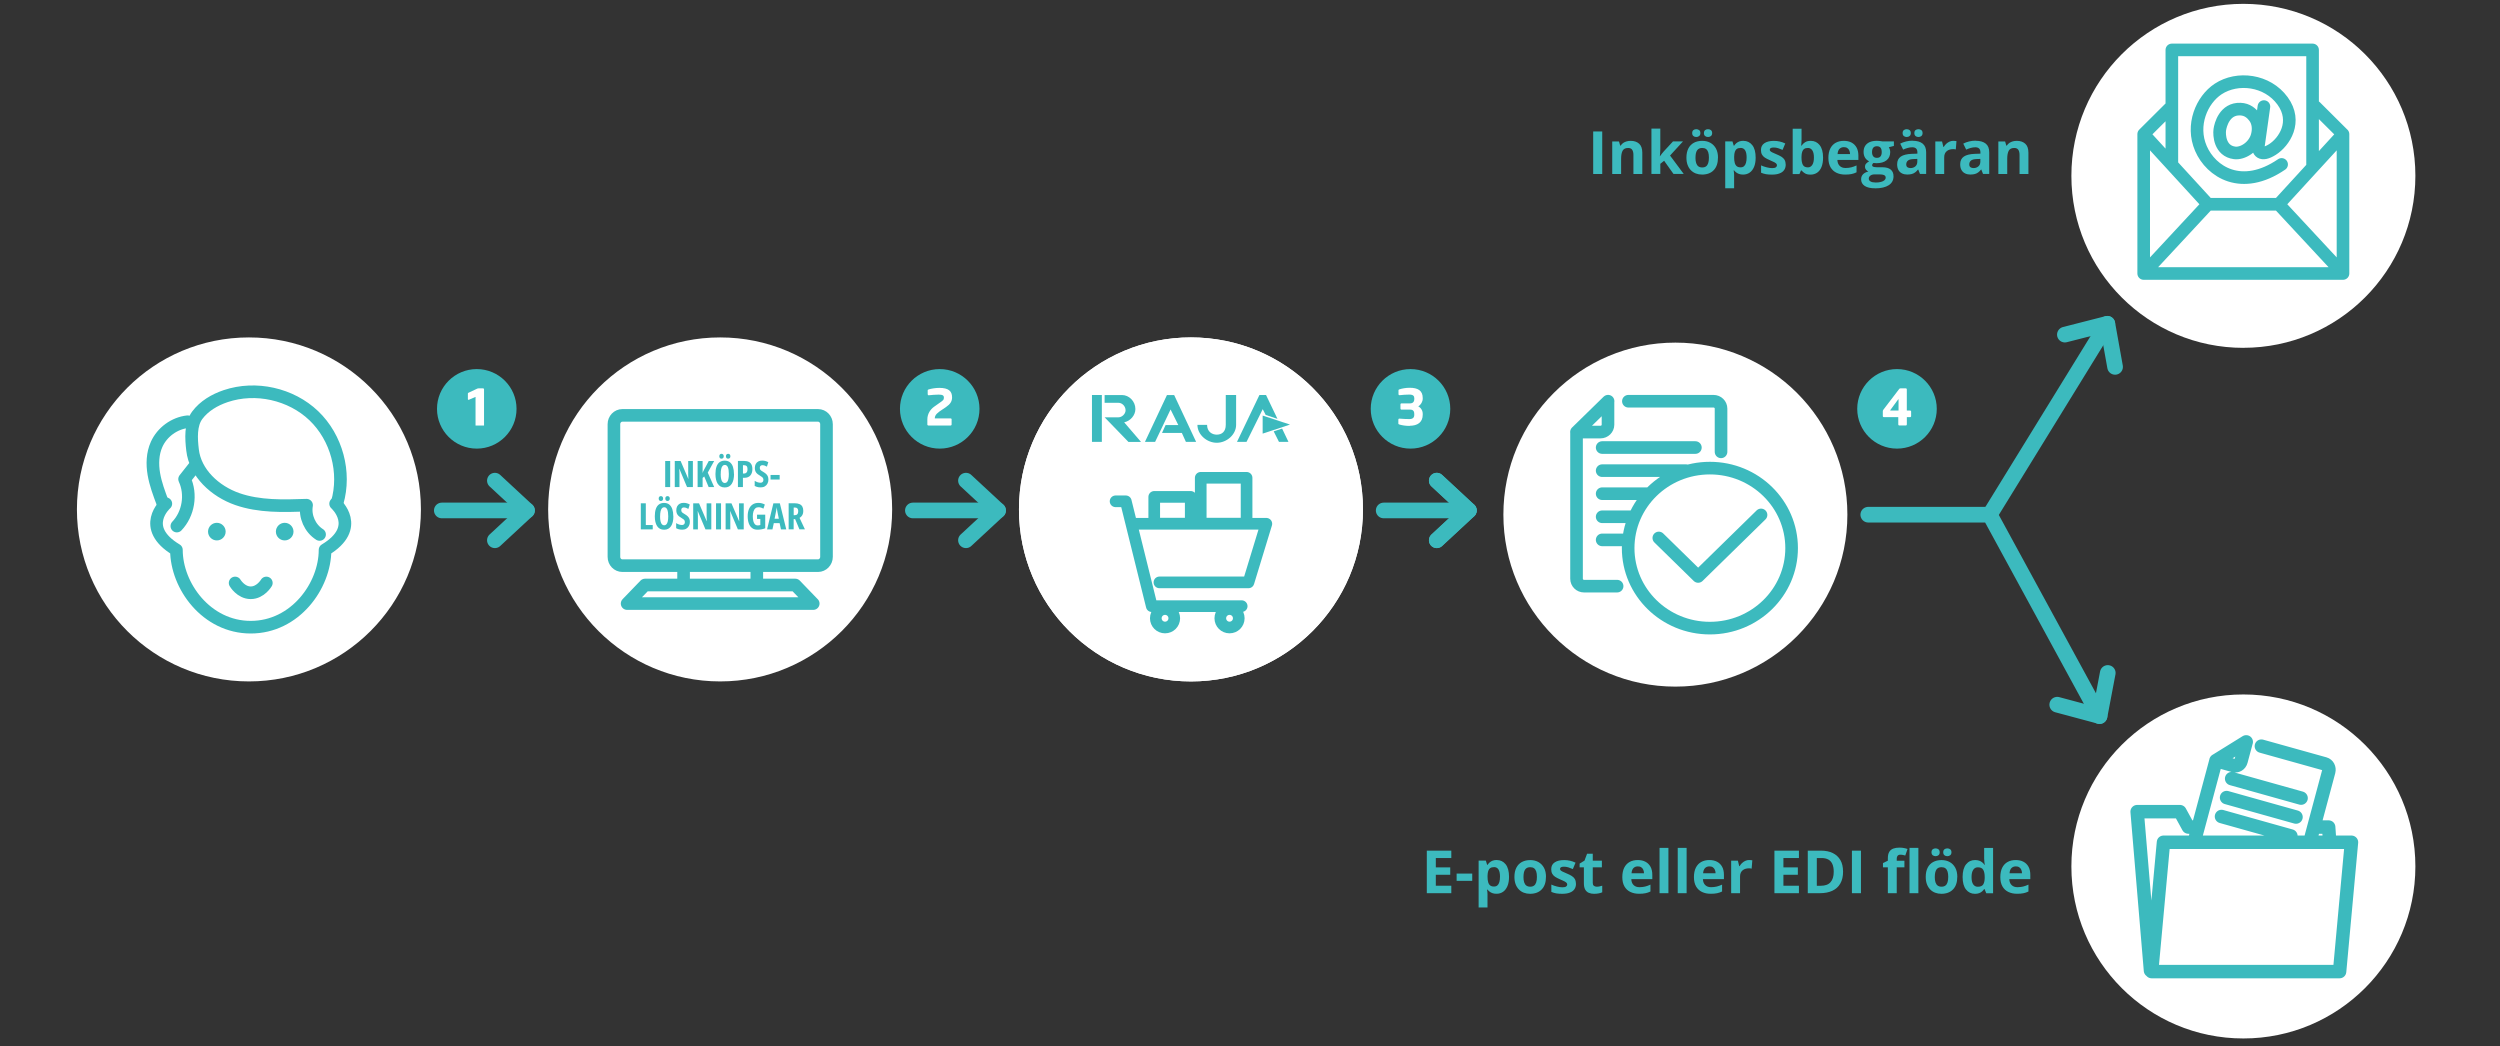
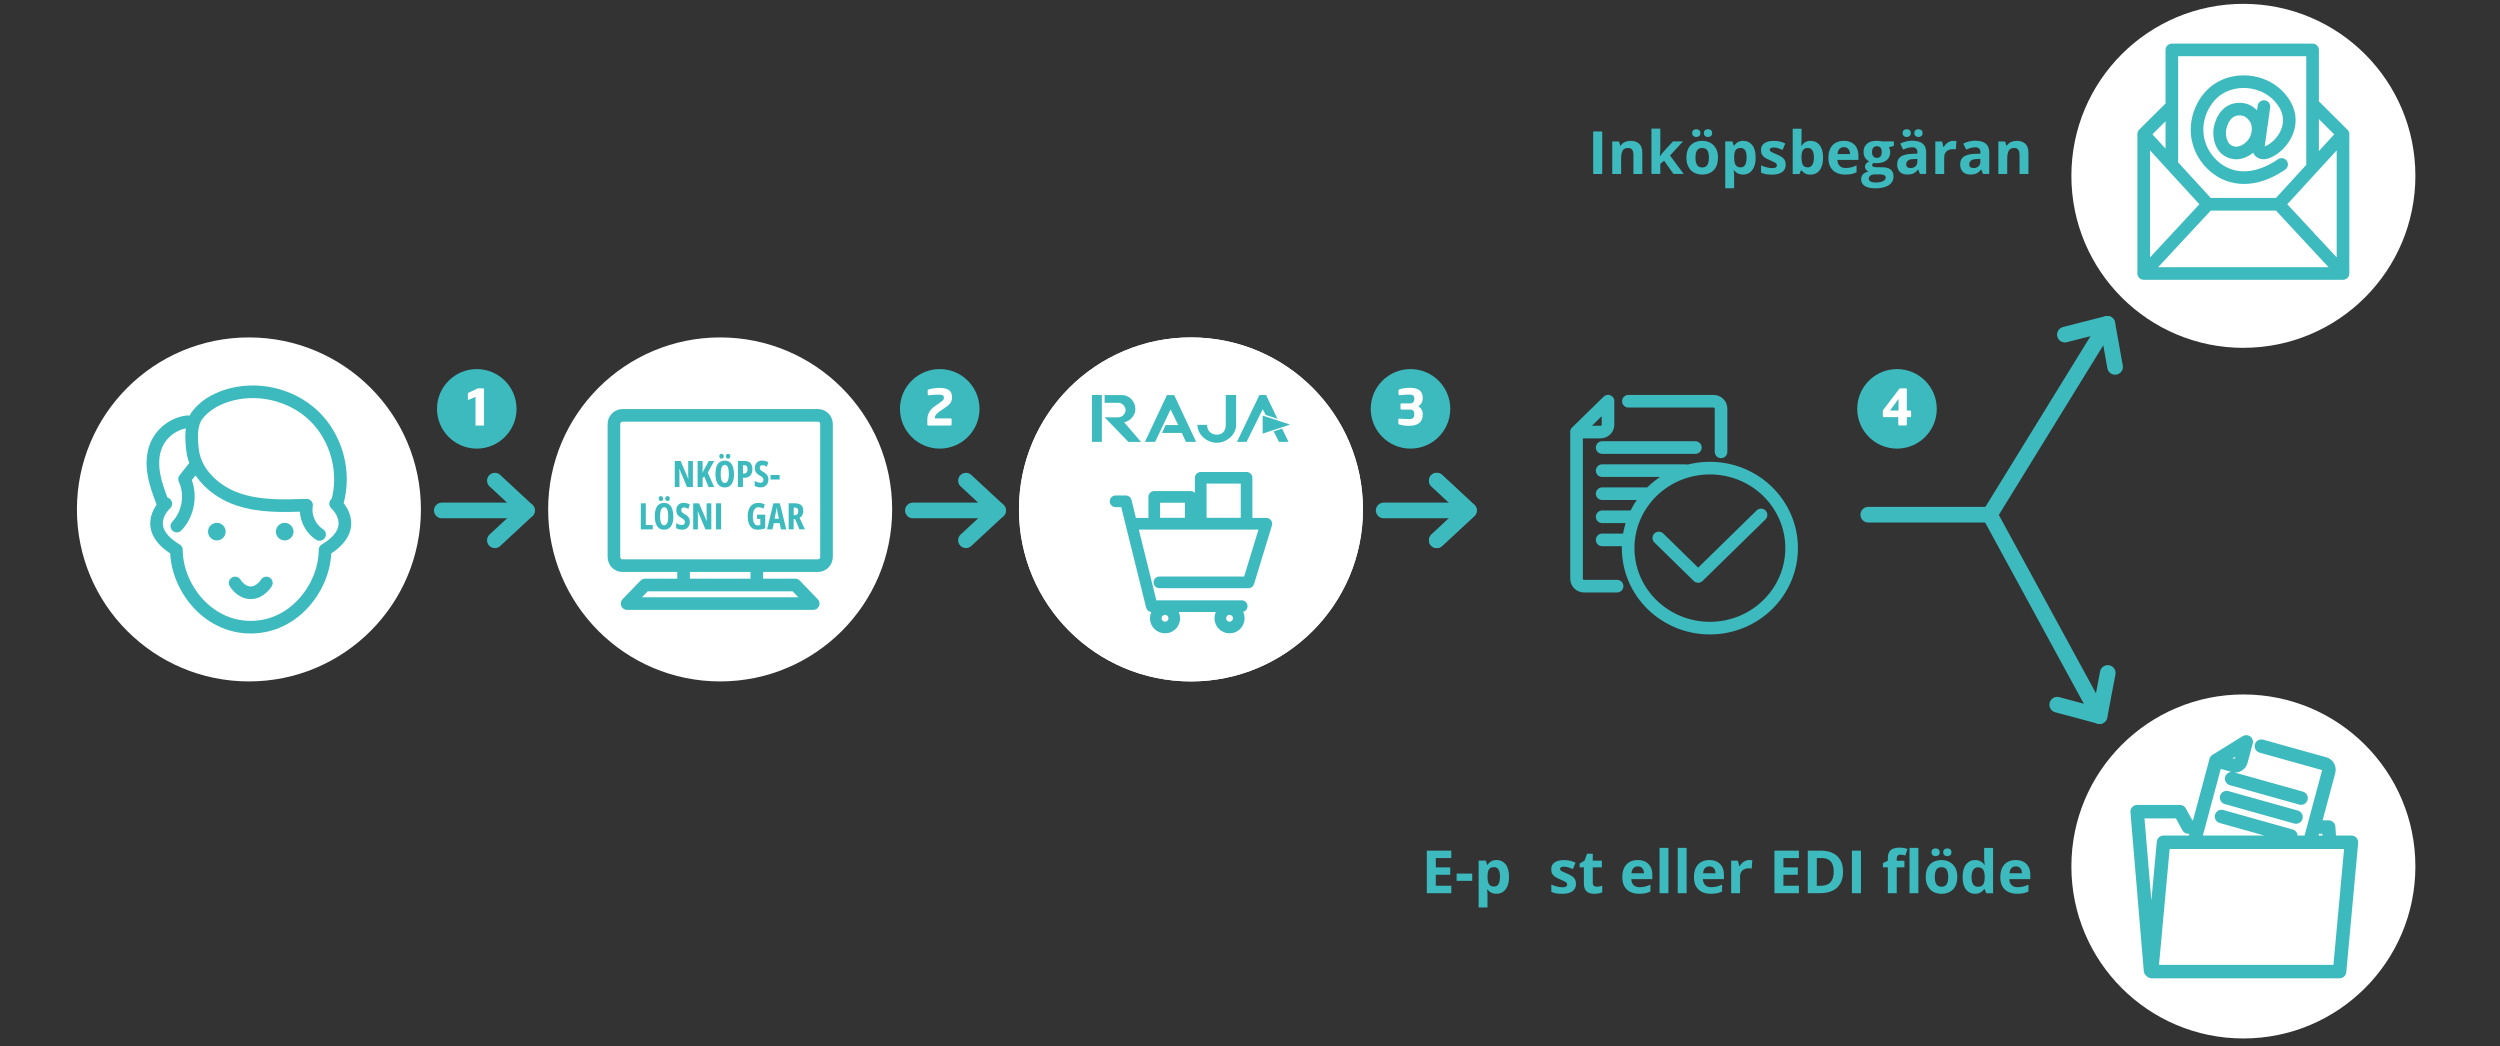
<svg xmlns="http://www.w3.org/2000/svg" viewBox="0 0 650 272">
  <rect x="0" y="0" width="650" height="272" fill="#333333" stroke="none" />
  <defs>
    <style>
      .cls-1 {
        fill: #fff;
      }

      .cls-2 {
        isolation: isolate;
      }

      .cls-3 {
        stroke-width: 3.5px;
      }

      .cls-3, .cls-4, .cls-5, .cls-6 {
        fill: none;
        stroke: #3cbabe;
        stroke-linecap: round;
        stroke-linejoin: round;
      }

      .cls-4 {
        stroke-width: 3.28px;
      }

      .cls-7 {
        fill: #3cbabe;
      }

      .cls-5 {
        stroke-width: 4.07px;
      }

      .cls-6 {
        stroke-width: 3.03px;
      }
    </style>
  </defs>
  <g id="info-process-achats-multi">
    <polyline class="cls-5" points="485.75 133.82 517.34 133.82 545.87 186.2" />
    <polyline class="cls-5" points="548.02 174.97 545.89 186.17 534.88 183.22" />
    <path class="cls-1" d="M583.28,90.43c24.69,0,44.72-20.01,44.72-44.72S607.99,1,583.28,1s-44.72,20.01-44.72,44.72,20.01,44.72,44.72,44.72" />
    <path class="cls-1" d="M583.28,270c24.69,0,44.72-20.01,44.72-44.72s-20.01-44.72-44.72-44.72-44.72,20.01-44.72,44.72,20.01,44.72,44.72,44.72" />
-     <path class="cls-1" d="M435.6,178.52c24.69,0,44.72-20.01,44.72-44.72s-20.01-44.72-44.72-44.72-44.72,20.01-44.72,44.72,20.01,44.72,44.72,44.72" />
    <path class="cls-4" d="M431.29,139.87l10.23,10.01,16.35-16M465.82,142.51c0,11.48-9.52,20.8-21.25,20.8s-21.25-9.31-21.25-20.8,9.51-20.8,21.25-20.8,21.25,9.31,21.25,20.8ZM409.88,112.33l8.2-8.01v6.1c0,1.06-.88,1.92-1.96,1.92h-6.24ZM420.45,152.4h-8.59c-1.09,0-1.96-.86-1.96-1.93v-38.15s8.09-7.91,8.2-8.01M423.38,104.32h22.13c1.09,0,1.96.86,1.96,1.92v11.24M416.56,140.37h6.7M416.56,134.36h8.2M416.56,128.36h11.97M416.56,122.37h21.83M416.56,116.36h24.24" />
    <line class="cls-5" x1="517.34" y1="133.82" x2="547.9" y2="84.19" />
    <polyline class="cls-5" points="536.87 87 547.91 84.18 549.92 95.39" />
    <path class="cls-4" d="M586.85,35.3c.47-1.68.33-3.52-.71-4.89-.72-.95-1.83-1.98-3.64-2.04-4.09-.17-5.19,4.09-5.36,5.4-.17,1.31,0,5.48,3.85,5.98,2.02.27,5.01-1.43,5.87-4.47l-.02.02h.01ZM588.62,27.71s-1.27,8.87-1.43,10.19c-.17,1.31.59,2.9,3.64.97,3.05-1.93,6.6-7.2,2.63-12.65-3.97-5.45-11.74-6.37-16.74-3.08-4.27,2.82-7.11,9.4-4.48,15.47,2.63,6.07,10.57,11.24,20.98,4.14M601.27,43.3V12.98h-36.59v29.65M564.08,28.18c-3.83,3.82-6.72,6.69-6.72,6.69l16.72,18.25M592.45,53.13l16.72-18.25s-3.09-3.09-7.15-7.12M557.36,71.1l16.72-17.99h18.38l16.72,17.99M609.18,34.88v36.23h-51.82v-36.23" />
    <path class="cls-3" d="M576.15,197.76l7.86-4.87-1.34,5c-.23.88-1.07,1.39-1.89,1.16l-4.63-1.3v.02h0ZM570.48,218.93c2.45-9.15,5.68-21.17,5.68-21.17,0,0,7.76-4.8,7.86-4.87M587.96,194c5.93,1.66,16.47,4.6,16.47,4.6.82.23,1.27,1.12,1.04,1.99,0,0-2.43,9.05-4.86,18.12M577.59,212.29l18.04,5.06M578.91,207.37l18.05,5.06M580.23,202.45l18.05,5.06M601.69,215.04h3.76s.11,1.49.27,3.89M559.13,252.34c-.3-3.53-3.47-41.31-3.47-41.31h11.12l2.19,4h2.04M608.29,252.61h-48.87l3.09-33.62h48.87l-3.09,33.62Z" />
    <path class="cls-7" d="M123.96,116.64c5.71,0,10.34-4.63,10.34-10.34s-4.64-10.34-10.34-10.34-10.34,4.63-10.34,10.34,4.64,10.34,10.34,10.34" />
    <g class="cls-2">
      <g class="cls-2">
        <path class="cls-1" d="M125.85,110.63h-2.21v-7.44l-1.69.73c-.06.03-.12.04-.16.04-.09,0-.14-.07-.14-.17v-1.48c0-.09.04-.14.13-.18l2.35-1.11c.09-.04.17-.05.3-.05h1.17c.14,0,.25.1.25.25,0,0,0,9.41,0,9.41Z" />
      </g>
    </g>
    <path class="cls-7" d="M244.33,116.64c5.71,0,10.34-4.63,10.34-10.34s-4.64-10.34-10.34-10.34-10.34,4.63-10.34,10.34,4.64,10.34,10.34,10.34" />
    <g class="cls-2">
      <g class="cls-2">
        <path class="cls-1" d="M246.05,105.78l-1.11.74c-1.11.74-1.89,1.3-1.89,2.21v.05h4.11c.14,0,.26.1.26.25v1.34c0,.14-.12.26-.26.26h-5.79c-.14,0-.26-.12-.26-.26v-1.33c0-1.43.78-2.6,1.77-3.3l1.2-.85c1.13-.79,1.33-.9,1.33-1.51,0-.56-.33-.78-1.38-.78-.79,0-1.77.09-2.56.17h-.03c-.14,0-.24-.12-.24-.26v-1.01c0-.13.12-.21.25-.25.73-.22,1.81-.4,2.77-.4,2.39,0,3.32.82,3.32,2.48,0,1.05-.53,1.79-1.5,2.44h0Z" />
      </g>
    </g>
    <path class="cls-7" d="M366.73,116.64c5.71,0,10.34-4.63,10.34-10.34s-4.64-10.34-10.34-10.34-10.34,4.63-10.34,10.34,4.64,10.34,10.34,10.34" />
    <g class="cls-2">
      <g class="cls-2">
        <path class="cls-1" d="M366.51,110.74c-1.01,0-2.02-.16-2.69-.37-.13-.04-.25-.12-.25-.25v-1.04c0-.14.1-.24.23-.24h.03c.91.08,1.89.12,2.59.12.92,0,1.29-.39,1.29-1.11v-.23c0-.59-.21-1.12-1.05-1.12h-2.29c-.14,0-.25-.12-.25-.26v-1.11c0-.14.1-.25.25-.25h2.24c.84,0,1.11-.56,1.11-1.13v-.18c0-.59-.27-.98-1.29-.98-.91,0-1.57.07-2.56.16h-.03c-.13,0-.23-.09-.23-.24v-1.04c0-.13.13-.21.26-.25.67-.21,1.64-.4,2.65-.4,2.12,0,3.39.71,3.39,2.66v.18c0,.75-.47,1.6-1.16,1.99.71.38,1.16,1.11,1.16,1.95v.23c0,1.99-1.38,2.87-3.39,2.87v.04Z" />
      </g>
    </g>
    <path class="cls-7" d="M493.22,116.64c5.71,0,10.34-4.63,10.34-10.34s-4.64-10.34-10.34-10.34-10.34,4.63-10.34,10.34,4.64,10.34,10.34,10.34" />
    <g class="cls-2">
      <g class="cls-2">
        <path class="cls-1" d="M496.64,108.45h-.86v1.91c0,.14-.1.26-.25.26h-1.73c-.14,0-.25-.12-.25-.26v-1.91h-3.76c-.14,0-.26-.12-.26-.26v-1.26c0-.14.05-.27.14-.4l4.11-5.38c.09-.12.18-.18.34-.18h1.39c.14,0,.26.12.26.26v5.51h.86c.14,0,.26.12.26.26v1.2c0,.14-.12.26-.26.26h.01ZM493.62,103.88c0-.05-.03-.08-.05-.08-.01,0-.03.01-.04.03l-2.04,2.78s-.03.05-.03.08c0,.04.03.05.08.05h2.08v-2.86h0Z" />
      </g>
    </g>
    <line class="cls-5" x1="114.87" y1="132.72" x2="137.02" y2="132.72" />
    <polyline class="cls-5" points="128.67 124.97 137.02 132.72 128.67 140.47" />
    <line class="cls-5" x1="237.35" y1="132.72" x2="259.5" y2="132.72" />
    <polyline class="cls-5" points="251.15 124.97 259.5 132.72 251.15 140.47" />
    <line class="cls-5" x1="359.76" y1="132.72" x2="381.91" y2="132.72" />
    <polyline class="cls-5" points="373.56 124.97 381.91 132.72 373.56 140.47" />
    <polyline class="cls-5" points="373.56 124.97 381.89 132.72 373.56 140.47" />
    <path class="cls-1" d="M64.72,177.17c24.69,0,44.72-20.01,44.72-44.72s-20.01-44.72-44.72-44.72-44.72,20.01-44.72,44.72,20.01,44.72,44.72,44.72" />
    <path class="cls-4" d="M69.25,151.57s-1.49,2.55-4.06,2.55-4.06-2.55-4.06-2.55M87.26,130.96s6.97,6.17-2.75,12.01c0,9.36-7.79,20.1-19.32,20.1s-19.32-10.75-19.32-20.1c-9.72-5.84-2.75-12.01-2.75-12.01" />
    <path class="cls-7" d="M58.67,138.22c0,1.27-1.03,2.29-2.29,2.29s-2.29-1.03-2.29-2.29,1.03-2.29,2.29-2.29,2.29,1.03,2.29,2.29" />
    <path class="cls-4" d="M45.98,136.78c3.03-3.17,3.86-8.24,2.01-12.21.85-1.07,1.69-2.14,2.55-3.23M48.77,109.65c-3.46.39-6.63,2.72-8.05,5.89-1.07,2.38-1.16,5.12-.72,7.7.44,2.58,1.37,5.04,2.29,7.5M83.09,138.96c-2.49-1.57-3.89-4.71-3.38-7.61-6.07.21-12.3.41-18.04-1.6-5.74-2.01-10.93-6.75-11.61-12.77-.35-2.99-.57-6.58,1.22-9.01,1.8-2.41,4.53-4.01,7.4-4.98,7.8-2.63,16.98-.57,22.91,5.1,5.93,5.67,8.38,14.73,6.08,22.61" />
    <path class="cls-1" d="M187.24,177.17c24.69,0,44.72-20.01,44.72-44.72s-20.01-44.72-44.72-44.72-44.72,20.01-44.72,44.72,20.01,44.72,44.72,44.72" />
    <path class="cls-4" d="M196.77,147.07v4.71M177.73,147.07v4.71M211.44,156.93h-48.39l4.66-4.83h39.06l4.66,4.83h0ZM212.69,147.07h-50.87c-1.22,0-2.2-1.01-2.2-2.28v-34.51c0-1.25.98-2.28,2.2-2.28h50.87c1.22,0,2.2,1.03,2.2,2.28v34.51c0,1.25-1,2.28-2.2,2.28Z" />
    <path class="cls-1" d="M309.65,177.17c24.69,0,44.72-20.01,44.72-44.72s-20.01-44.72-44.72-44.72-44.72,20.01-44.72,44.72,20.01,44.72,44.72,44.72" />
    <path class="cls-1" d="M309.65,177.17c24.69,0,44.72-20.01,44.72-44.72s-20.01-44.72-44.72-44.72-44.72,20.01-44.72,44.72,20.01,44.72,44.72,44.72" />
    <path class="cls-6" d="M324.11,136.15h-11.92v-11.92h11.92v11.92ZM309.59,136.15h-9.49v-6.96h9.49v6.96ZM322.08,160.75c0,1.33-1.07,2.4-2.4,2.4s-2.4-1.07-2.4-2.4,1.07-2.4,2.4-2.4,2.4,1.07,2.4,2.4ZM305.31,160.75c0,1.33-1.07,2.4-2.4,2.4s-2.4-1.07-2.4-2.4,1.07-2.4,2.4-2.4,2.4,1.07,2.4,2.4ZM294.46,136.18h34.79l-4.65,15.24h-23.15M290.05,130.34h2.66l6.75,27.26h23.38" />
    <path class="cls-7" d="M293.37,114.88l-6.17-6.38h3.62c.91,0,1.83-.91,1.83-1.81,0-1.1-.92-1.96-1.83-1.96h-3.62v-2.02h4.53c1.83,0,3.47,1.63,3.47,3.64,0,1.63-1.28,3.09-2.91,3.46l4.38,5.1h-3.29v-.02h0ZM286.48,114.88h-2.57v-12.18h2.57v12.18Z" />
    <polygon class="cls-7" points="307.28 112.56 302.13 112.56 303.05 110.52 306.36 110.52 304.35 106.46 300.33 114.88 297.69 114.88 303.41 102.71 305.28 102.71 310.99 114.88 308.33 114.88 307.28 112.56" />
    <path class="cls-7" d="M321.39,110.46c0,2.55-2.46,4.66-5.03,4.66s-5.03-2.11-5.03-4.66h2.51c0,1.81,1.33,2.55,2.52,2.55,1.27,0,2.34-.74,2.34-2.55v-7.76h2.69v7.76Z" />
    <path class="cls-7" d="M334.99,114.88h-2.46l-1.37-2.73,2.19-.72,1.65,3.46h-.01ZM324.08,114.88h-2.46l5.83-12.18h1.72l2.97,6.2-3.06-1.01-.77-1.51-4.21,8.5h-.02Z" />
    <polygon class="cls-7" points="328.29 112.74 328.29 108.05 335.4 110.39 328.29 112.74" />
    <path class="cls-7" d="M71.73,138.22c0,1.27,1.03,2.29,2.29,2.29s2.29-1.03,2.29-2.29-1.03-2.29-2.29-2.29-2.29,1.03-2.29,2.29" />
  </g>
  <g id="info-orga-achats-simp">
    <g>
-       <path class="cls-7" d="M172.95,126.64v-6.78h1.3v6.78h-1.3Z" />
      <path class="cls-7" d="M180.16,126.64h-1.53l-1.99-4.73h-.04c.02.22.03.43.04.62.01.19.02.37.02.53,0,.16,0,.31,0,.44v3.14h-1.22v-6.78h1.52l1.98,4.62h.04c-.01-.21-.02-.41-.03-.6,0-.18-.02-.35-.02-.51,0-.16,0-.3,0-.43v-3.08h1.22v6.78Z" />
      <path class="cls-7" d="M185.69,126.64h-1.44l-1.15-2.76-.42.38v2.38h-1.3v-6.78h1.3v3.13c.03-.12.08-.26.15-.41.07-.15.16-.32.26-.51l1.19-2.21h1.4l-1.66,3.02,1.67,3.76Z" />
      <path class="cls-7" d="M190.85,123.24c0,.54-.05,1.02-.15,1.46-.1.43-.25.8-.45,1.1-.2.3-.45.54-.75.7-.3.16-.65.24-1.06.24s-.76-.08-1.07-.24c-.3-.16-.55-.4-.75-.7-.2-.31-.35-.67-.45-1.1-.1-.43-.15-.91-.15-1.45,0-.76.09-1.4.27-1.92s.45-.91.81-1.17c.36-.26.8-.39,1.33-.39s1,.14,1.35.42c.35.28.62.68.79,1.2.17.52.26,1.14.26,1.86ZM187.02,118.63c0-.21.05-.37.16-.48s.24-.16.41-.16.32.06.42.17.16.27.16.47-.05.35-.16.46-.25.17-.42.17-.31-.05-.41-.16c-.11-.11-.16-.26-.16-.47ZM187.38,123.24c0,.52.04.95.12,1.3.08.35.2.61.36.78.16.17.35.26.58.26s.43-.08.59-.25c.16-.17.27-.43.35-.78.08-.35.12-.79.12-1.32,0-.79-.09-1.39-.26-1.77-.18-.39-.44-.58-.79-.58-.23,0-.43.09-.58.26-.16.18-.28.44-.36.79-.08.35-.12.78-.12,1.3ZM188.74,118.63c0-.21.05-.37.16-.48.11-.11.25-.16.42-.16s.32.06.42.17c.1.11.16.27.16.47s-.05.35-.16.46c-.11.11-.25.17-.42.17s-.32-.05-.42-.16c-.1-.11-.16-.26-.16-.46Z" />
      <path class="cls-7" d="M193.58,119.86c.69,0,1.2.18,1.54.54.34.36.5.88.5,1.56,0,.34-.04.65-.13.93s-.21.52-.39.72c-.17.2-.39.36-.65.46-.26.11-.57.16-.93.16h-.36v2.4h-1.3v-6.78h1.72ZM193.49,120.96h-.32v2.16h.23c.21,0,.38-.04.52-.12.14-.08.24-.2.32-.37s.11-.39.11-.67c0-.35-.07-.6-.21-.76s-.35-.24-.64-.24Z" />
      <path class="cls-7" d="M199.79,124.65c0,.41-.08.77-.25,1.08-.16.31-.39.56-.69.73-.3.18-.65.26-1.05.26-.19,0-.37-.01-.55-.03-.18-.02-.35-.06-.52-.12s-.34-.13-.51-.22v-1.33c.25.16.5.28.77.37.27.08.51.12.74.12.17,0,.31-.03.42-.1.11-.06.19-.15.25-.26.05-.11.08-.24.08-.38,0-.15-.02-.28-.07-.39-.05-.11-.13-.23-.27-.34s-.32-.24-.58-.39c-.2-.12-.38-.24-.54-.36s-.29-.26-.41-.41c-.11-.15-.2-.32-.26-.52-.06-.2-.09-.43-.09-.7,0-.38.07-.72.23-1.01.15-.29.37-.51.66-.67s.64-.24,1.04-.23c.28,0,.54.04.81.11s.52.18.76.32l-.36,1.15c-.22-.13-.43-.23-.62-.29-.19-.06-.38-.09-.55-.09-.15,0-.27.03-.37.09s-.18.13-.23.23c-.05.1-.08.21-.08.34,0,.16.03.3.07.41.05.11.14.22.28.33.14.11.34.23.6.38.28.16.52.34.71.52.19.18.33.39.43.62.1.23.14.49.14.79Z" />
      <path class="cls-7" d="M200.34,124.68v-1.19h2.37v1.19h-2.37Z" />
      <path class="cls-7" d="M166.61,137.64v-6.78h1.3v5.65h1.8v1.13h-3.11Z" />
      <path class="cls-7" d="M175.08,134.24c0,.54-.05,1.02-.15,1.45-.1.43-.25.8-.45,1.1-.2.3-.45.53-.75.7-.3.16-.66.24-1.06.24s-.76-.08-1.07-.24c-.3-.16-.55-.4-.75-.7-.2-.31-.35-.67-.45-1.1-.1-.43-.15-.91-.15-1.45,0-.76.09-1.4.27-1.92.18-.52.45-.91.81-1.17.36-.26.8-.39,1.33-.39s1,.14,1.35.42c.35.28.62.68.79,1.2.17.52.26,1.14.26,1.86ZM171.26,129.63c0-.21.05-.37.16-.48.11-.11.24-.16.41-.16s.32.06.42.17c.11.11.16.27.16.47s-.05.35-.16.46c-.1.11-.25.17-.42.17s-.31-.05-.41-.16c-.1-.11-.16-.26-.16-.47ZM171.62,134.24c0,.52.04.95.12,1.3.08.35.2.61.36.78.16.17.35.26.58.26s.43-.08.59-.26c.16-.17.27-.43.35-.77s.12-.79.12-1.32c0-.79-.09-1.39-.26-1.77-.18-.39-.44-.58-.79-.58-.23,0-.43.09-.58.26-.16.18-.28.44-.36.79s-.12.78-.12,1.3ZM172.98,129.63c0-.21.05-.37.16-.48.1-.11.25-.16.42-.16s.32.06.42.17c.11.11.16.27.16.47s-.05.35-.16.46c-.1.11-.25.17-.42.17s-.32-.05-.42-.17c-.11-.11-.16-.26-.16-.46Z" />
      <path class="cls-7" d="M179.37,135.65c0,.41-.08.77-.25,1.08-.16.31-.39.56-.69.73-.3.18-.65.26-1.05.26-.19,0-.37-.01-.55-.04-.18-.02-.35-.06-.52-.12-.17-.05-.34-.13-.51-.22v-1.33c.25.16.5.28.77.37.27.08.51.12.74.12.17,0,.31-.03.42-.1.11-.06.19-.15.25-.26.05-.11.08-.24.08-.38,0-.15-.02-.28-.07-.39-.05-.11-.13-.23-.27-.34-.13-.11-.32-.24-.58-.39-.2-.12-.38-.24-.54-.36-.16-.12-.29-.26-.41-.41-.11-.15-.2-.32-.26-.52-.06-.2-.09-.43-.09-.7,0-.38.07-.72.23-1.01.15-.29.37-.51.66-.67.29-.16.64-.24,1.04-.23.28,0,.54.04.81.11s.52.18.76.32l-.36,1.15c-.22-.13-.43-.23-.62-.29-.19-.06-.38-.09-.55-.09-.15,0-.27.03-.37.08-.1.06-.18.14-.23.23-.05.1-.08.21-.08.34,0,.16.03.3.07.41.05.11.14.22.28.33.14.11.34.23.6.38.28.16.52.34.71.52.19.18.33.39.43.62s.14.49.14.79Z" />
      <path class="cls-7" d="M184.95,137.64h-1.53l-1.99-4.73h-.04c.02.22.03.43.04.62s.02.37.02.53c0,.16,0,.31,0,.44v3.15h-1.22v-6.78h1.52l1.98,4.62h.04c-.01-.21-.02-.41-.03-.6,0-.18-.02-.36-.02-.51,0-.16,0-.3,0-.43v-3.08h1.22v6.78Z" />
      <path class="cls-7" d="M186.17,137.64v-6.78h1.3v6.78h-1.3Z" />
-       <path class="cls-7" d="M193.38,137.64h-1.53l-1.99-4.73h-.04c.02.22.03.43.04.62s.02.37.02.53c0,.16,0,.31,0,.44v3.15h-1.22v-6.78h1.52l1.98,4.62h.04c-.01-.21-.02-.41-.03-.6,0-.18-.02-.36-.02-.51,0-.16,0-.3,0-.43v-3.08h1.22v6.78Z" />
      <path class="cls-7" d="M196.84,133.82h2.12v3.53c-.32.13-.65.22-.99.28-.34.06-.68.09-1.03.09-.56,0-1.03-.14-1.4-.43-.38-.29-.66-.69-.85-1.21-.19-.52-.29-1.14-.29-1.86s.11-1.32.32-1.84c.21-.52.53-.92.94-1.2.41-.29.92-.43,1.52-.43.33,0,.63.04.92.12.28.08.54.18.76.31l-.38,1.08c-.2-.12-.4-.22-.61-.28-.21-.07-.43-.1-.65-.1-.33,0-.6.09-.82.28-.22.18-.39.45-.5.81-.11.35-.17.79-.17,1.3,0,.47.05.88.14,1.24.09.35.23.62.42.81.19.19.43.29.72.29.12,0,.24,0,.35-.03.11-.02.22-.04.32-.08v-1.58h-.85v-1.1Z" />
      <path class="cls-7" d="M203.05,137.64l-.35-1.63h-1.51l-.35,1.63h-1.4l1.64-6.78h1.68l1.67,6.78h-1.39ZM202.5,134.87l-.37-1.79c-.02-.15-.05-.29-.07-.44-.02-.14-.04-.28-.07-.41-.02-.13-.04-.25-.05-.37,0,.11-.02.23-.04.36s-.04.27-.07.41c-.02.14-.05.29-.08.43l-.36,1.81h1.11Z" />
      <path class="cls-7" d="M206.62,130.85c.5,0,.92.07,1.25.22.33.14.58.36.74.65.16.29.24.66.24,1.09,0,.28-.03.53-.1.76-.07.23-.17.43-.32.61-.14.18-.33.33-.55.47l1.4,2.98h-1.43l-1.11-2.66h-.39v2.66h-1.3v-6.78h1.58ZM206.62,131.95h-.26v2h.29c.29,0,.51-.09.66-.26.15-.18.23-.44.23-.8,0-.32-.08-.55-.23-.71-.15-.15-.38-.23-.69-.23Z" />
    </g>
    <g>
      <path class="cls-7" d="M414.23,45.24v-11.06h2.35v11.06h-2.35Z" />
      <path class="cls-7" d="M423.99,36.62c.9,0,1.63.25,2.18.74.55.49.83,1.28.83,2.36v5.52h-2.31v-4.94c0-.61-.11-1.06-.33-1.37-.22-.31-.56-.46-1.03-.46-.71,0-1.19.24-1.45.72-.26.48-.39,1.17-.39,2.07v3.98h-2.31v-8.46h1.76l.31,1.08h.13c.18-.29.41-.53.68-.71s.57-.31.9-.4c.33-.09.67-.13,1.03-.13Z" />
      <path class="cls-7" d="M431.68,33.46v5.27c0,.32-.01.64-.04.95-.03.32-.05.64-.08.95h.03c.16-.22.32-.44.48-.66.16-.22.34-.43.53-.63l2.37-2.57h2.6l-3.36,3.67,3.56,4.79h-2.66l-2.44-3.43-.99.79v2.63h-2.31v-11.78h2.31Z" />
      <path class="cls-7" d="M446.67,40.99c0,.71-.09,1.33-.28,1.88-.19.54-.46,1.01-.83,1.38-.36.38-.79.66-1.3.85-.51.19-1.08.29-1.71.29-.59,0-1.14-.1-1.64-.29-.5-.19-.93-.48-1.29-.85-.37-.38-.65-.84-.85-1.38s-.3-1.17-.3-1.88c0-.94.17-1.73.5-2.38.33-.65.81-1.15,1.42-1.48.62-.34,1.35-.51,2.2-.51.79,0,1.5.17,2.11.51.61.34,1.09.83,1.45,1.48.35.65.53,1.45.53,2.38ZM439.97,34.61c0-.36.1-.62.31-.78.21-.16.45-.24.75-.24s.54.08.75.24c.21.16.32.42.32.78,0,.34-.11.59-.32.76-.21.17-.46.25-.75.25s-.54-.08-.75-.25c-.2-.17-.31-.42-.31-.76ZM440.82,40.99c0,.56.06,1.02.18,1.4.12.38.31.66.57.86.26.19.59.29,1.01.29s.74-.1,1-.29c.25-.19.44-.48.56-.86.12-.38.18-.84.18-1.4s-.06-1.03-.18-1.4c-.12-.37-.31-.65-.56-.84-.26-.19-.59-.28-1.01-.28-.61,0-1.05.21-1.33.63-.28.42-.41,1.05-.41,1.88ZM443.02,34.61c0-.36.1-.62.31-.78.2-.16.46-.24.76-.24s.54.08.75.24c.21.16.32.42.32.78,0,.34-.11.59-.32.76-.21.17-.47.25-.75.25-.3,0-.56-.08-.76-.25-.21-.17-.31-.42-.31-.76Z" />
      <path class="cls-7" d="M453.28,36.62c.95,0,1.72.37,2.31,1.11.59.74.88,1.83.88,3.26,0,.96-.14,1.77-.42,2.42s-.66,1.15-1.15,1.48-1.05.5-1.69.5c-.41,0-.76-.05-1.05-.16-.29-.1-.54-.24-.75-.4s-.39-.34-.54-.53h-.12c.04.2.07.41.09.62s.03.42.03.62v3.41h-2.31v-12.18h1.88l.33,1.1h.11c.15-.23.34-.44.55-.63.22-.19.48-.34.78-.46.3-.11.66-.17,1.06-.17ZM452.54,38.47c-.4,0-.72.08-.96.25-.24.17-.41.42-.52.75s-.17.75-.18,1.26v.25c0,.54.05,1.01.16,1.38.1.38.28.67.52.86.24.2.58.29,1.01.29.35,0,.64-.1.87-.29.23-.2.4-.49.51-.87.11-.38.17-.85.17-1.4,0-.83-.13-1.45-.39-1.87-.26-.42-.66-.63-1.2-.63Z" />
      <path class="cls-7" d="M464.29,42.73c0,.58-.13,1.06-.4,1.46-.27.4-.67.7-1.21.9-.53.21-1.2.31-2,.31-.59,0-1.1-.04-1.52-.11-.42-.08-.85-.2-1.28-.38v-1.91c.46.21.95.38,1.48.51s.99.2,1.39.2c.45,0,.77-.07.96-.2s.29-.31.29-.53c0-.14-.04-.27-.12-.38-.08-.11-.25-.24-.5-.39-.26-.14-.66-.33-1.21-.56-.53-.22-.96-.45-1.31-.67-.34-.23-.59-.5-.76-.81s-.25-.71-.25-1.18c0-.78.3-1.37.91-1.77.61-.4,1.42-.59,2.44-.59.53,0,1.03.05,1.5.16.48.11.97.27,1.47.51l-.7,1.67c-.42-.18-.81-.33-1.18-.45-.37-.12-.75-.17-1.13-.17-.34,0-.59.05-.76.14s-.26.23-.26.42c0,.14.04.26.13.36.09.11.26.22.51.35.25.13.63.29,1.12.5.48.2.9.4,1.25.62.35.21.62.48.82.79.19.32.29.72.29,1.22Z" />
      <path class="cls-7" d="M468.4,33.46v2.74c0,.32,0,.63-.03.95-.02.31-.04.56-.06.73h.09c.22-.35.52-.64.91-.89.38-.25.88-.37,1.49-.37.95,0,1.72.37,2.31,1.11.59.74.89,1.83.89,3.26,0,.96-.14,1.77-.41,2.43-.27.65-.65,1.15-1.14,1.48-.49.33-1.06.5-1.7.5s-1.11-.11-1.47-.33c-.36-.22-.65-.47-.87-.75h-.16l-.39.93h-1.76v-11.78h2.31ZM470.05,38.47c-.4,0-.72.08-.96.25-.24.17-.41.42-.52.75-.11.33-.17.75-.18,1.26v.25c0,.82.12,1.45.36,1.89s.68.65,1.32.65c.47,0,.85-.22,1.13-.66.28-.44.42-1.07.42-1.9s-.14-1.45-.42-1.87c-.28-.42-.67-.63-1.16-.63Z" />
      <path class="cls-7" d="M479.39,36.62c.78,0,1.46.15,2.02.45.56.3,1,.74,1.31,1.31.31.57.46,1.27.46,2.09v1.12h-5.46c.02.65.22,1.16.59,1.53.37.37.87.56,1.53.56.54,0,1.03-.06,1.48-.17.45-.11.91-.28,1.38-.5v1.79c-.42.21-.86.36-1.31.45-.46.1-1.01.14-1.66.14-.85,0-1.6-.16-2.25-.47-.65-.31-1.17-.79-1.54-1.43-.37-.64-.56-1.45-.56-2.42s.17-1.81.5-2.47c.34-.66.8-1.15,1.4-1.48.6-.33,1.3-.5,2.1-.5ZM479.4,38.26c-.45,0-.82.14-1.12.43-.29.29-.47.74-.51,1.36h3.24c0-.34-.07-.65-.19-.92-.12-.27-.29-.48-.53-.64-.23-.16-.53-.23-.9-.23Z" />
      <path class="cls-7" d="M487.53,48.96c-1.18,0-2.08-.21-2.71-.62-.62-.41-.93-.99-.93-1.73,0-.51.16-.94.48-1.28.32-.34.78-.59,1.4-.73-.24-.1-.44-.27-.62-.5s-.26-.47-.26-.73c0-.32.09-.59.28-.81.19-.21.46-.42.81-.63-.44-.19-.8-.5-1.06-.92s-.39-.92-.39-1.5c0-.62.13-1.14.4-1.57.27-.43.66-.76,1.18-.99.52-.23,1.15-.34,1.89-.34.16,0,.34,0,.54.03s.4.04.57.07.29.04.35.06h2.95v1.17l-1.32.34c.12.19.21.39.27.6s.09.44.09.67c0,.91-.32,1.62-.95,2.12-.63.51-1.51.76-2.64.76-.27-.01-.52-.04-.76-.06-.12.09-.2.19-.26.29s-.09.21-.09.32.05.2.14.28c.09.07.24.13.42.17.19.04.43.06.71.06h1.44c.93,0,1.64.2,2.12.6.49.4.73.98.73,1.76,0,.99-.41,1.76-1.24,2.3s-2.01.82-3.55.82ZM487.63,47.46c.55,0,1.02-.05,1.42-.16.4-.1.7-.25.91-.44.21-.19.32-.42.32-.68,0-.21-.06-.38-.19-.5s-.31-.21-.56-.26c-.25-.05-.57-.08-.96-.08h-1.2c-.28,0-.54.04-.76.14-.22.09-.4.22-.53.38-.13.16-.2.35-.2.57,0,.32.15.57.46.75.3.18.73.27,1.28.27ZM488,41.04c.43,0,.75-.13.95-.4.2-.27.3-.63.3-1.09,0-.51-.1-.89-.31-1.15-.21-.25-.52-.38-.94-.38s-.74.13-.95.38-.32.64-.32,1.15c0,.46.1.82.31,1.09.21.27.53.4.96.4Z" />
      <path class="cls-7" d="M497.28,36.6c1.14,0,2.01.25,2.61.74s.91,1.25.91,2.25v5.64h-1.61l-.45-1.15h-.06c-.24.3-.49.55-.74.74-.25.19-.54.33-.87.42s-.73.14-1.2.14c-.5,0-.95-.1-1.34-.29-.4-.19-.71-.49-.93-.88-.23-.4-.34-.9-.34-1.51,0-.9.32-1.56.95-1.99.63-.43,1.58-.66,2.84-.71l1.47-.05v-.37c0-.44-.12-.77-.35-.98-.23-.21-.55-.31-.97-.31s-.81.06-1.2.17-.79.26-1.18.44l-.76-1.56c.45-.24.95-.42,1.51-.56.56-.14,1.13-.21,1.73-.21ZM494.68,34.61c0-.36.1-.62.31-.78.2-.16.45-.24.75-.24s.54.08.75.24c.21.16.32.42.32.78,0,.34-.11.59-.32.76-.21.17-.46.25-.75.25s-.54-.08-.75-.25c-.2-.17-.31-.42-.31-.76ZM498.5,41.32l-.89.03c-.75.02-1.26.15-1.55.4-.29.25-.44.57-.44.98,0,.35.1.6.31.75.21.15.48.22.81.22.49,0,.91-.15,1.25-.44.34-.29.51-.71.51-1.25v-.7ZM497.73,34.61c0-.36.1-.62.31-.78.2-.16.46-.24.76-.24s.54.08.75.24c.21.16.32.42.32.78,0,.34-.11.59-.32.76-.21.17-.46.25-.75.25-.3,0-.56-.08-.76-.25-.2-.17-.31-.42-.31-.76Z" />
      <path class="cls-7" d="M507.9,36.62c.12,0,.25,0,.4.02.15.01.28.03.38.05l-.17,2.16c-.08-.03-.18-.04-.32-.06s-.26-.02-.36-.02c-.3,0-.59.04-.87.11-.28.08-.53.2-.75.37-.22.17-.4.39-.53.67s-.19.61-.19,1.01v4.31h-2.31v-8.46h1.75l.34,1.42h.11c.17-.29.38-.55.62-.79.25-.24.54-.43.86-.58s.67-.22,1.04-.22Z" />
      <path class="cls-7" d="M513.68,36.6c1.13,0,2,.25,2.61.74s.91,1.25.91,2.25v5.64h-1.61l-.45-1.15h-.06c-.24.3-.49.55-.74.74-.25.19-.54.33-.87.42s-.73.14-1.2.14c-.5,0-.95-.1-1.34-.29-.4-.19-.71-.49-.94-.88-.23-.4-.34-.9-.34-1.51,0-.9.32-1.56.95-1.99.63-.43,1.58-.66,2.84-.71l1.47-.05v-.37c0-.44-.12-.77-.35-.98-.23-.21-.56-.31-.97-.31s-.81.06-1.2.17-.79.26-1.18.44l-.76-1.56c.45-.24.95-.42,1.51-.56.56-.14,1.13-.21,1.73-.21ZM514.9,41.32l-.89.03c-.75.02-1.27.15-1.56.4-.29.25-.44.57-.44.98,0,.35.1.6.31.75.21.15.48.22.81.22.5,0,.91-.15,1.25-.44.34-.29.51-.71.51-1.25v-.7Z" />
      <path class="cls-7" d="M524.38,36.62c.9,0,1.63.25,2.18.74.55.49.83,1.28.83,2.36v5.52h-2.31v-4.94c0-.61-.11-1.06-.33-1.37s-.56-.46-1.03-.46c-.71,0-1.19.24-1.45.72-.26.48-.39,1.17-.39,2.07v3.98h-2.31v-8.46h1.76l.31,1.08h.13c.18-.29.41-.53.68-.71.27-.18.57-.31.9-.4.33-.09.67-.13,1.03-.13Z" />
    </g>
    <g>
      <path class="cls-7" d="M377.34,232.23h-6.37v-11.06h6.37v1.92h-4.03v2.43h3.75v1.92h-3.75v2.85h4.03v1.94Z" />
      <path class="cls-7" d="M378.72,229.02v-1.89h4.06v1.89h-4.06Z" />
      <path class="cls-7" d="M389.16,223.61c.95,0,1.72.37,2.31,1.11.59.74.88,1.83.88,3.26,0,.96-.14,1.77-.42,2.42s-.66,1.15-1.15,1.48-1.05.5-1.69.5c-.41,0-.76-.05-1.05-.16-.29-.1-.54-.24-.75-.4s-.39-.34-.54-.53h-.12c.04.2.07.41.09.62s.03.42.03.62v3.41h-2.31v-12.18h1.88l.33,1.1h.11c.15-.23.34-.44.55-.63.22-.19.48-.34.78-.46.3-.11.66-.17,1.06-.17ZM388.42,225.46c-.4,0-.72.08-.96.25-.24.17-.41.42-.52.75s-.17.75-.18,1.26v.25c0,.54.05,1.01.16,1.38.1.38.28.67.52.86.24.2.58.29,1.01.29.35,0,.64-.1.87-.29.23-.2.4-.49.51-.87.11-.38.17-.85.17-1.4,0-.83-.13-1.45-.39-1.87-.26-.42-.66-.63-1.2-.63Z" />
-       <path class="cls-7" d="M401.95,227.99c0,.71-.09,1.33-.28,1.88-.19.54-.46,1.01-.83,1.38-.36.38-.79.66-1.3.85-.51.19-1.08.29-1.71.29-.59,0-1.14-.1-1.64-.29-.5-.19-.93-.48-1.29-.85-.37-.38-.65-.84-.85-1.38s-.3-1.17-.3-1.88c0-.94.17-1.73.5-2.38.33-.65.81-1.15,1.42-1.48.62-.34,1.35-.51,2.2-.51.79,0,1.5.17,2.11.51.61.34,1.09.83,1.45,1.48.35.65.53,1.45.53,2.38ZM396.1,227.99c0,.56.06,1.02.18,1.4.12.38.31.66.57.86.26.19.59.29,1.01.29s.74-.1,1-.29c.25-.19.44-.48.56-.86.12-.38.18-.84.18-1.4s-.06-1.03-.18-1.4c-.12-.37-.31-.65-.56-.84-.26-.19-.59-.28-1.01-.28-.61,0-1.05.21-1.33.63-.28.42-.41,1.05-.41,1.88Z" />
      <path class="cls-7" d="M409.76,229.72c0,.58-.13,1.06-.4,1.46-.27.4-.67.7-1.21.9-.53.21-1.2.31-2,.31-.59,0-1.1-.04-1.52-.11-.42-.08-.85-.2-1.28-.38v-1.91c.46.21.95.38,1.48.51s.99.2,1.39.2c.45,0,.77-.07.96-.2s.29-.31.29-.53c0-.14-.04-.27-.12-.38-.08-.11-.25-.24-.5-.39-.26-.14-.66-.33-1.21-.56-.53-.22-.96-.45-1.31-.67-.34-.23-.59-.5-.76-.81s-.25-.71-.25-1.18c0-.78.3-1.37.91-1.77.61-.4,1.42-.59,2.44-.59.53,0,1.03.05,1.5.16.48.11.97.27,1.47.51l-.7,1.67c-.42-.18-.81-.33-1.18-.45-.37-.12-.75-.17-1.13-.17-.34,0-.59.05-.76.14s-.26.23-.26.42c0,.14.04.26.13.36.09.11.26.22.51.35.25.13.63.29,1.12.5.48.2.9.4,1.25.62.35.21.62.48.82.79.19.32.29.72.29,1.22Z" />
      <path class="cls-7" d="M415.13,230.55c.25,0,.5-.03.74-.08.24-.05.48-.11.71-.19v1.72c-.25.11-.55.2-.92.28-.37.07-.77.11-1.2.11-.5,0-.96-.08-1.36-.25-.4-.16-.72-.45-.95-.85s-.34-.97-.34-1.7v-4.08h-1.11v-.98l1.27-.77.67-1.79h1.48v1.8h2.37v1.73h-2.37v4.08c0,.32.09.56.28.72s.43.24.73.24Z" />
      <path class="cls-7" d="M425.81,223.61c.78,0,1.46.15,2.02.45.56.3,1,.74,1.31,1.31.31.57.46,1.27.46,2.09v1.12h-5.46c.02.65.22,1.16.59,1.53.37.37.87.56,1.53.56.54,0,1.03-.06,1.48-.17.45-.11.91-.28,1.38-.5v1.79c-.42.21-.86.36-1.31.45-.46.1-1.01.14-1.66.14-.85,0-1.6-.16-2.25-.47-.65-.31-1.17-.79-1.54-1.43-.37-.64-.56-1.45-.56-2.42s.17-1.81.5-2.47c.34-.66.8-1.15,1.4-1.48.6-.33,1.3-.5,2.1-.5ZM425.83,225.26c-.45,0-.82.14-1.12.43-.29.29-.47.74-.51,1.36h3.24c0-.34-.07-.65-.19-.92-.12-.27-.29-.48-.53-.64-.23-.16-.53-.23-.9-.23Z" />
      <path class="cls-7" d="M433.79,232.23h-2.31v-11.78h2.31v11.78Z" />
      <path class="cls-7" d="M438.52,232.23h-2.31v-11.78h2.31v11.78Z" />
      <path class="cls-7" d="M444.43,223.61c.78,0,1.46.15,2.02.45.56.3,1,.74,1.31,1.31.31.57.46,1.27.46,2.09v1.12h-5.46c.02.65.22,1.16.59,1.53.37.37.87.56,1.53.56.54,0,1.03-.06,1.48-.17.45-.11.91-.28,1.38-.5v1.79c-.42.21-.86.36-1.31.45-.46.1-1.01.14-1.66.14-.85,0-1.6-.16-2.25-.47-.65-.31-1.17-.79-1.54-1.43-.37-.64-.56-1.45-.56-2.42s.17-1.81.5-2.47c.34-.66.8-1.15,1.4-1.48.6-.33,1.3-.5,2.1-.5ZM444.44,225.26c-.45,0-.82.14-1.12.43-.29.29-.47.74-.51,1.36h3.24c0-.34-.07-.65-.19-.92-.12-.27-.29-.48-.53-.64-.23-.16-.53-.23-.9-.23Z" />
      <path class="cls-7" d="M454.82,223.61c.12,0,.25,0,.4.02.15.01.28.03.38.05l-.17,2.16c-.08-.03-.18-.04-.32-.06s-.26-.02-.36-.02c-.3,0-.59.04-.87.11-.28.08-.53.2-.75.37-.22.17-.4.39-.53.67s-.19.61-.19,1.01v4.31h-2.31v-8.46h1.75l.34,1.42h.11c.17-.29.38-.55.62-.79.25-.24.54-.43.86-.58s.67-.22,1.04-.22Z" />
      <path class="cls-7" d="M467.72,232.23h-6.37v-11.06h6.37v1.92h-4.03v2.43h3.75v1.92h-3.75v2.85h4.03v1.94Z" />
      <path class="cls-7" d="M479.2,226.6c0,1.25-.24,2.29-.72,3.12-.48.84-1.17,1.46-2.07,1.88-.9.42-1.99.63-3.26.63h-3.13v-11.06h3.47c1.16,0,2.17.21,3.02.62.85.41,1.51,1.02,1.98,1.82.47.8.7,1.8.7,2.99ZM476.77,226.66c0-.82-.12-1.49-.36-2.02-.24-.53-.59-.92-1.06-1.17-.47-.25-1.04-.38-1.73-.38h-1.25v7.21h1.01c1.15,0,2-.3,2.55-.92.56-.61.84-1.52.84-2.72Z" />
      <path class="cls-7" d="M481.5,232.23v-11.06h2.35v11.06h-2.35Z" />
      <path class="cls-7" d="M495.15,225.51h-2v6.73h-2.31v-6.73h-1.27v-1.11l1.27-.62v-.62c0-.72.12-1.28.37-1.68.24-.4.59-.68,1.04-.85.45-.16.97-.25,1.58-.25.45,0,.86.04,1.23.11.37.07.67.16.9.25l-.59,1.7c-.18-.06-.37-.11-.58-.15-.21-.04-.44-.07-.71-.07-.32,0-.56.1-.71.29-.15.19-.22.44-.22.75v.53h2v1.73ZM498.78,232.23h-2.31v-11.78h2.31v11.78Z" />
      <path class="cls-7" d="M508.89,227.99c0,.71-.09,1.33-.28,1.88s-.46,1.01-.83,1.38c-.36.38-.79.66-1.3.85-.51.19-1.08.29-1.71.29-.6,0-1.14-.1-1.64-.29-.5-.19-.93-.48-1.29-.85-.37-.38-.65-.84-.85-1.38s-.3-1.17-.3-1.88c0-.94.17-1.73.5-2.38.33-.65.81-1.15,1.42-1.48.62-.34,1.35-.51,2.2-.51.79,0,1.49.17,2.11.51s1.09.83,1.45,1.48c.35.65.53,1.45.53,2.38ZM502.19,221.6c0-.36.1-.62.31-.78.2-.16.45-.24.75-.24s.54.08.75.24c.21.16.32.42.32.78,0,.34-.11.59-.32.76-.21.17-.46.25-.75.25s-.54-.08-.75-.25c-.2-.17-.31-.42-.31-.76ZM503.04,227.99c0,.56.06,1.02.18,1.4.12.38.31.66.57.86.26.19.59.29,1.01.29s.74-.1,1-.29.44-.48.56-.86c.12-.38.18-.84.18-1.4s-.06-1.03-.18-1.4c-.12-.37-.31-.65-.56-.84-.26-.19-.59-.28-1.01-.28-.61,0-1.05.21-1.33.63-.27.42-.41,1.05-.41,1.88ZM505.24,221.6c0-.36.1-.62.31-.78.2-.16.46-.24.76-.24s.54.08.75.24c.21.16.32.42.32.78,0,.34-.11.59-.32.76-.21.17-.46.25-.75.25-.3,0-.56-.08-.76-.25-.2-.17-.31-.42-.31-.76Z" />
      <path class="cls-7" d="M513.47,232.39c-.94,0-1.71-.37-2.3-1.11s-.89-1.83-.89-3.26.3-2.54.9-3.29,1.38-1.12,2.35-1.12c.4,0,.76.06,1.07.17.31.11.57.26.8.45.22.19.42.4.57.63h.08c-.03-.16-.07-.4-.11-.71s-.06-.64-.06-.97v-2.71h2.32v11.78h-1.77l-.45-1.1h-.1c-.15.23-.33.44-.55.63-.22.19-.48.34-.78.45-.3.11-.66.17-1.07.17ZM514.28,230.55c.63,0,1.08-.19,1.33-.56s.4-.94.41-1.7v-.25c0-.82-.13-1.45-.38-1.89-.25-.44-.72-.65-1.41-.65-.51,0-.91.22-1.2.66-.29.44-.43,1.07-.43,1.9s.14,1.45.43,1.87.7.63,1.23.63Z" />
      <path class="cls-7" d="M524.09,223.61c.78,0,1.46.15,2.02.45.56.3,1,.74,1.31,1.31.31.57.46,1.27.46,2.09v1.12h-5.46c.02.65.22,1.16.59,1.53.37.37.87.56,1.53.56.54,0,1.03-.06,1.48-.17.45-.11.91-.28,1.38-.5v1.79c-.42.21-.86.36-1.31.45-.46.1-1.01.14-1.66.14-.85,0-1.6-.16-2.25-.47-.65-.31-1.17-.79-1.54-1.43-.37-.64-.56-1.45-.56-2.42s.17-1.81.5-2.47c.34-.66.8-1.15,1.4-1.48.6-.33,1.3-.5,2.1-.5ZM524.11,225.26c-.45,0-.82.14-1.12.43-.29.29-.47.74-.51,1.36h3.24c0-.34-.07-.65-.19-.92-.12-.27-.29-.48-.53-.64-.23-.16-.53-.23-.9-.23Z" />
    </g>
  </g>
</svg>